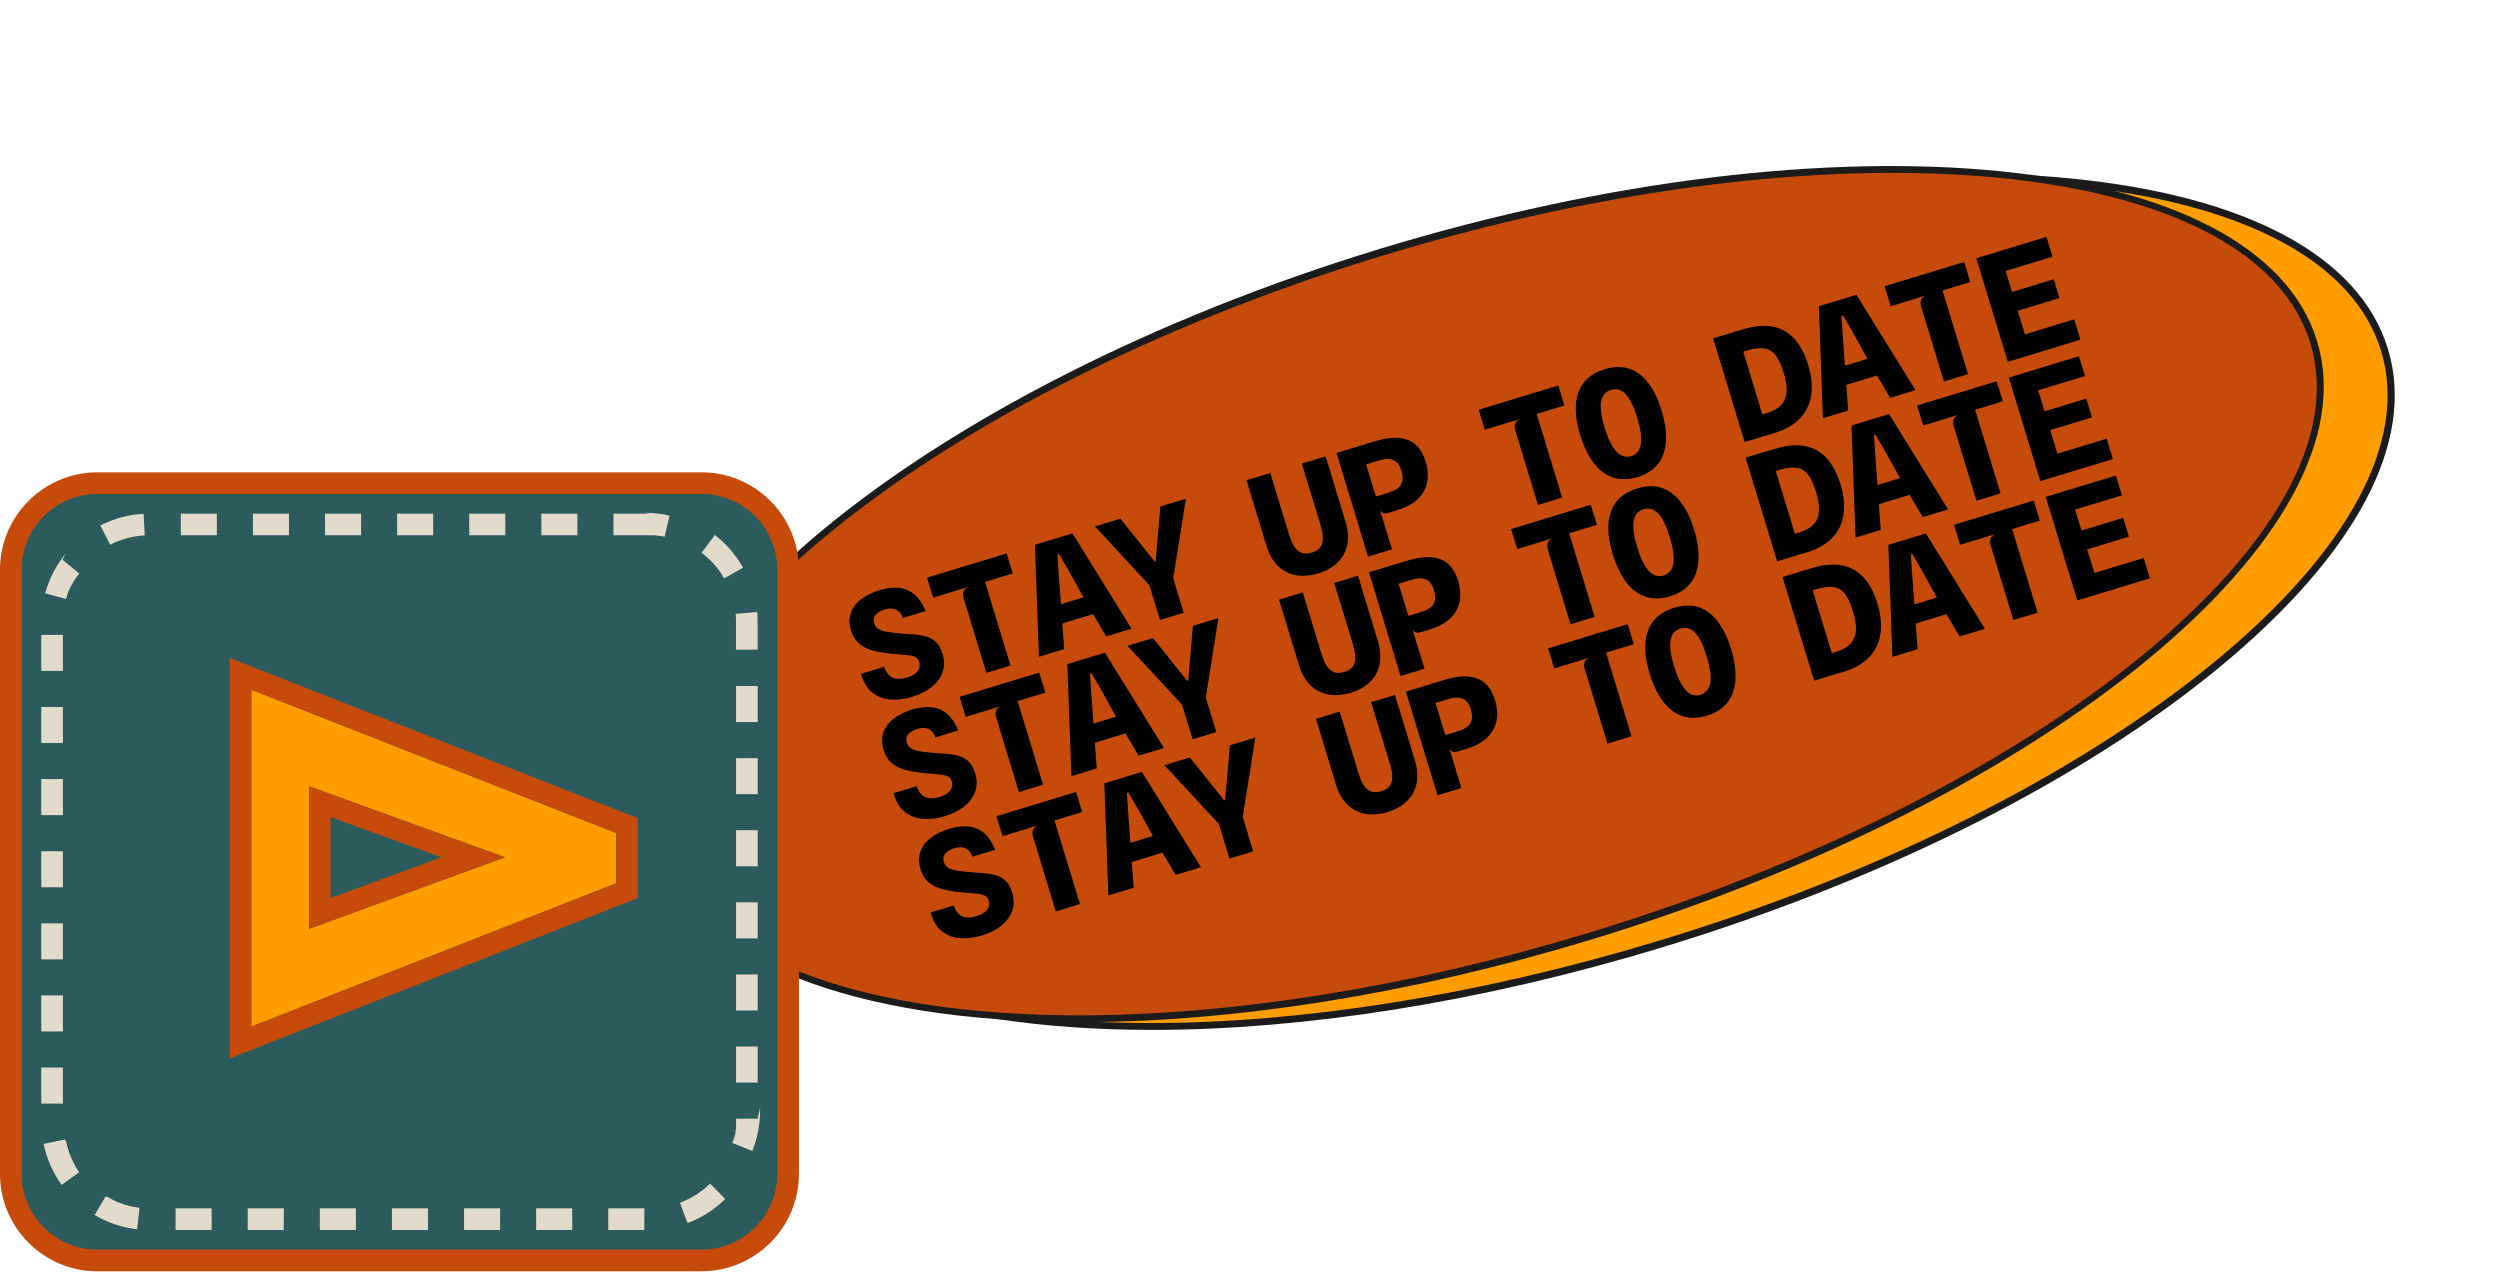
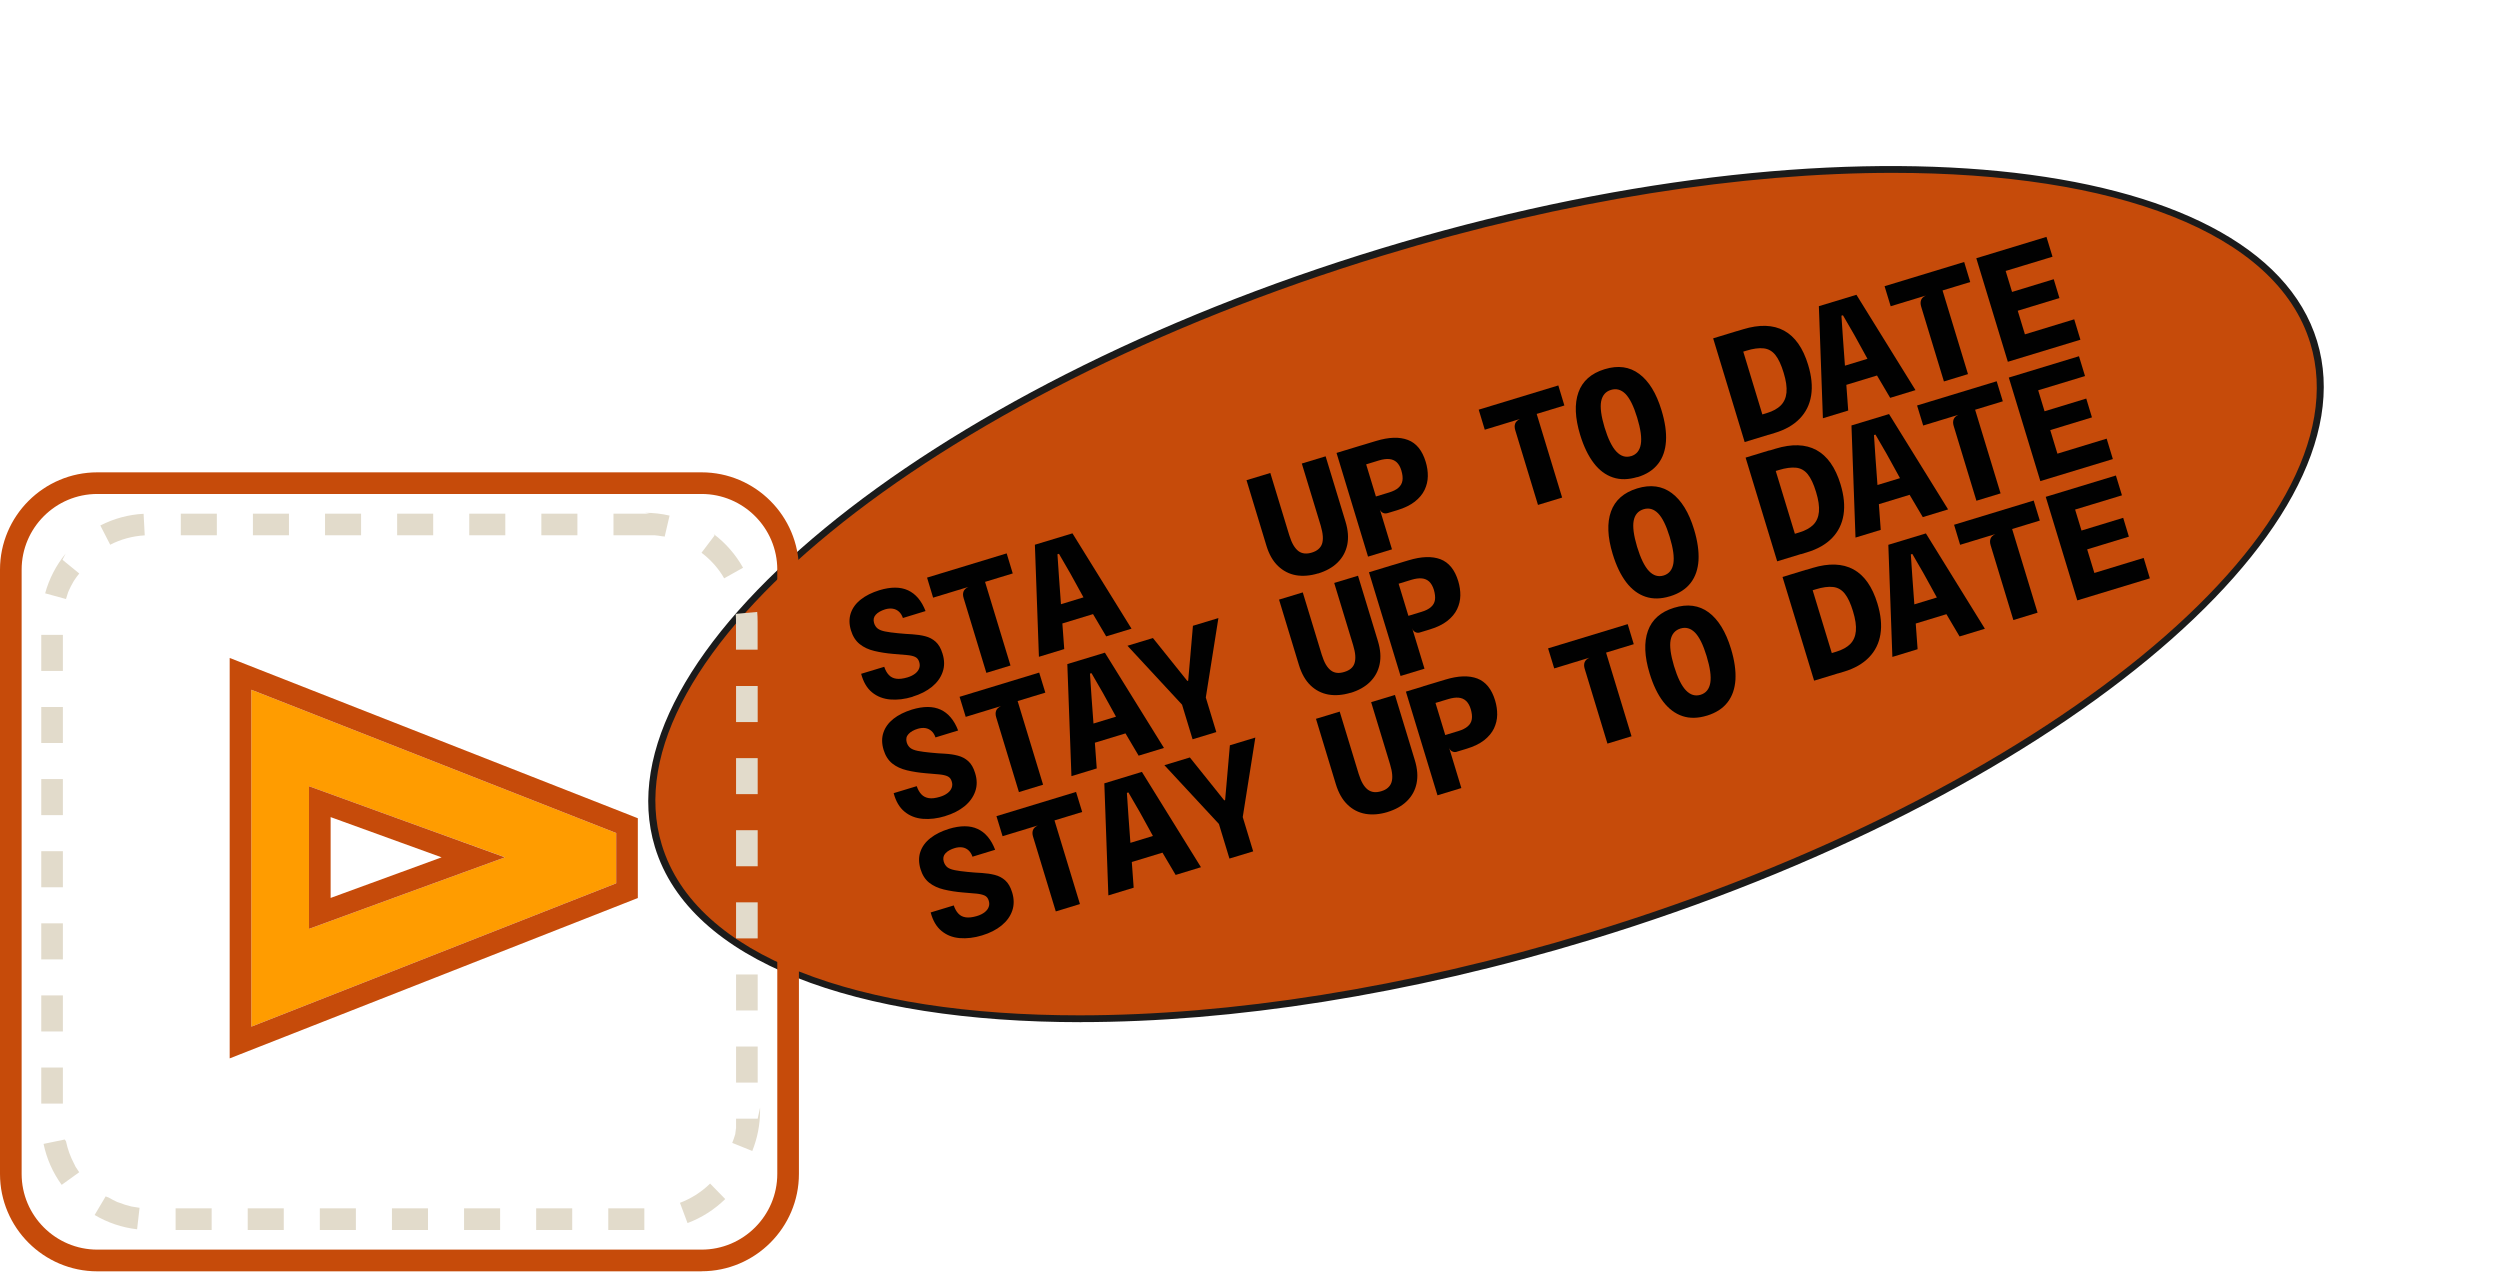
<svg xmlns="http://www.w3.org/2000/svg" width="211" height="108" viewBox="0 0 211 108" fill="none">
  <g id="Sticker">
    <g id="Group">
-       <path id="Vector" d="M140.19 79.658C178.768 67.915 206.107 45.468 201.253 29.522C196.399 13.575 161.19 10.168 122.612 21.911C84.034 33.654 56.695 56.1 61.549 72.047C66.403 87.993 101.611 91.401 140.19 79.658Z" fill="#FF9C00" />
-       <path id="Vector_2" d="M97.225 86.924C78.157 86.924 64.195 81.799 61.255 72.14C56.362 56.06 83.848 33.401 122.526 21.631C141.222 15.94 159.718 13.603 174.611 15.045C189.596 16.494 199.163 21.612 201.543 29.451C203.929 37.29 198.835 46.864 187.198 56.419C175.634 65.914 158.97 74.27 140.273 79.961C124.826 84.659 109.897 86.924 97.219 86.924H97.225ZM165.616 15.24C152.634 15.24 137.741 17.638 122.702 22.215C84.347 33.888 57.038 56.206 61.834 71.964C64.694 81.373 78.364 86.345 97.073 86.345C109.708 86.345 124.631 84.075 140.096 79.371C158.72 73.704 175.311 65.384 186.814 55.939C198.25 46.554 203.271 37.205 200.965 29.622C198.658 22.038 189.279 17.072 174.557 15.648C171.702 15.374 168.714 15.234 165.622 15.234L165.616 15.24Z" fill="#1B1B1B" />
-     </g>
+       </g>
    <g id="Group_2">
      <path id="Vector_3" d="M134.217 79.01C172.795 67.267 200.134 44.82 195.28 28.874C190.426 12.927 155.217 9.52 116.639 21.263C78.061 33.006 50.722 55.453 55.576 71.399C60.43 87.345 95.639 90.753 134.217 79.01Z" fill="#C64B0A" />
      <path id="Vector_4" d="M91.245 86.272C72.177 86.272 58.215 81.148 55.275 71.489C50.382 55.409 77.867 32.75 116.545 20.979C155.223 9.209 190.669 12.714 195.562 28.794C200.456 44.874 172.97 67.533 134.292 79.304C118.846 84.002 103.916 86.266 91.239 86.266L91.245 86.272ZM159.751 14.589C147.116 14.589 132.193 16.859 116.728 21.564C78.372 33.237 51.063 55.555 55.859 71.312C58.72 80.722 72.389 85.694 91.099 85.694C103.734 85.694 118.657 83.424 134.122 78.719C172.477 67.046 199.786 44.728 194.99 28.971C192.13 19.561 178.46 14.589 159.751 14.589Z" fill="#1B1B1B" />
    </g>
    <g id="Group_3">
      <path id="Vector_5" d="M77.039 58.805C76.363 59.012 75.73 59.085 75.14 59.036C74.549 58.987 74.032 58.787 73.6 58.434C73.168 58.081 72.864 57.557 72.681 56.869L74.629 56.279C74.726 56.565 74.854 56.796 75.018 56.967C75.183 57.143 75.389 57.247 75.645 57.283C75.901 57.32 76.211 57.283 76.582 57.174C76.85 57.095 77.069 56.985 77.24 56.851C77.41 56.717 77.52 56.571 77.581 56.401C77.641 56.236 77.641 56.06 77.581 55.871C77.52 55.664 77.404 55.524 77.24 55.445C77.075 55.366 76.838 55.311 76.54 55.287C76.235 55.263 75.858 55.226 75.395 55.19C74.811 55.141 74.276 55.056 73.795 54.94C73.308 54.825 72.9 54.636 72.559 54.362C72.225 54.094 71.975 53.711 71.823 53.212C71.659 52.682 71.659 52.195 71.805 51.751C71.957 51.307 72.237 50.923 72.657 50.595C73.071 50.266 73.594 50.01 74.215 49.816C75.183 49.523 75.992 49.523 76.637 49.822C77.282 50.12 77.781 50.704 78.116 51.574L76.205 52.159C76.126 51.927 76.01 51.745 75.864 51.617C75.718 51.489 75.548 51.404 75.347 51.374C75.152 51.343 74.939 51.361 74.708 51.428C74.361 51.538 74.093 51.684 73.917 51.879C73.74 52.074 73.691 52.305 73.77 52.579C73.831 52.786 73.941 52.944 74.081 53.053C74.227 53.163 74.434 53.242 74.708 53.297C74.982 53.352 75.341 53.4 75.785 53.443C76.205 53.486 76.607 53.516 77.002 53.534C77.398 53.559 77.757 53.613 78.092 53.699C78.426 53.784 78.719 53.936 78.968 54.161C79.218 54.386 79.412 54.715 79.546 55.159C79.723 55.719 79.729 56.243 79.558 56.717C79.394 57.198 79.09 57.612 78.652 57.971C78.213 58.324 77.672 58.604 77.02 58.799L77.039 58.805Z" fill="#010101" />
      <path id="Vector_6" d="M83.247 56.784L81.33 50.479C81.263 50.26 81.263 50.077 81.324 49.919C81.385 49.761 81.525 49.633 81.731 49.536L78.755 50.443L78.244 48.751L84.963 46.706L85.475 48.398L83.138 49.11L85.286 56.17L83.247 56.79V56.784Z" fill="#010101" />
      <path id="Vector_7" d="M87.685 55.433L87.344 45.975L90.515 45.014L95.499 53.06L93.363 53.711L91.817 51.094L93.193 51.544L89.06 52.804L88.665 51.264L92.298 50.157L91.805 51.069L90.338 48.404L89.377 46.742L89.249 46.779L89.377 48.69L89.821 54.782L87.685 55.433Z" fill="#010101" />
-       <path id="Vector_8" d="M97.171 49.566L92.412 44.429L94.561 43.778L96.368 46.03L97.464 47.4L97.537 47.375L97.689 45.628L97.938 42.743L100.087 42.092L98.991 49.006L97.178 49.56L97.171 49.566ZM97.902 52.323L96.721 48.44L98.724 47.832L99.904 51.715L97.902 52.323Z" fill="#010101" />
      <path id="Vector_9" d="M111.243 48.397C110.579 48.598 109.958 48.647 109.38 48.549C108.802 48.446 108.297 48.184 107.865 47.77C107.433 47.356 107.104 46.784 106.885 46.054L105.205 40.528L107.214 39.919L108.814 45.172C108.918 45.506 109.033 45.786 109.161 46.005C109.289 46.224 109.435 46.395 109.587 46.511C109.739 46.626 109.916 46.693 110.104 46.711C110.293 46.73 110.5 46.705 110.719 46.638C110.938 46.571 111.121 46.48 111.261 46.358C111.407 46.237 111.51 46.09 111.577 45.908C111.638 45.725 111.663 45.506 111.644 45.251C111.626 44.995 111.565 44.697 111.468 44.362L109.873 39.122L111.882 38.513L113.561 44.027C113.781 44.745 113.829 45.397 113.708 45.981C113.586 46.565 113.312 47.064 112.892 47.478C112.472 47.892 111.924 48.196 111.249 48.403L111.243 48.397Z" fill="#010101" />
      <path id="Vector_10" d="M115.462 46.979L112.803 38.227L114.823 37.612L117.483 46.364L115.462 46.979ZM117.094 43.309C116.954 43.352 116.82 43.34 116.698 43.273C116.57 43.206 116.485 43.096 116.442 42.944L115.791 42.378L116.126 41.903L117.227 41.569C117.574 41.465 117.842 41.331 118.025 41.167C118.213 41.003 118.329 40.802 118.366 40.564C118.408 40.327 118.372 40.041 118.274 39.706C118.183 39.408 118.055 39.177 117.885 39.018C117.714 38.86 117.507 38.769 117.258 38.745C117.008 38.72 116.716 38.763 116.388 38.86L115.274 39.201L114.245 37.789C114.367 37.752 114.513 37.71 114.683 37.655C114.854 37.6 115.024 37.552 115.213 37.497C115.395 37.442 115.566 37.387 115.73 37.339C115.895 37.29 116.028 37.247 116.138 37.217C117.221 36.888 118.116 36.858 118.828 37.132C119.54 37.4 120.039 38.02 120.331 38.982C120.453 39.39 120.514 39.791 120.508 40.193C120.502 40.595 120.411 40.978 120.234 41.349C120.058 41.715 119.784 42.043 119.406 42.342C119.029 42.634 118.536 42.877 117.927 43.06L117.106 43.309H117.094Z" fill="#010101" />
      <path id="Vector_11" d="M129.806 42.616L127.888 36.31C127.822 36.091 127.821 35.909 127.882 35.744C127.943 35.586 128.083 35.458 128.29 35.361L125.314 36.268L124.803 34.576L131.522 32.531L132.033 34.223L129.696 34.935L131.844 41.995L129.806 42.616Z" fill="#010101" />
      <path id="Vector_12" d="M138.198 40.26C137.438 40.491 136.75 40.504 136.135 40.297C135.514 40.09 134.973 39.688 134.51 39.079C134.047 38.471 133.664 37.679 133.366 36.706C132.928 35.269 132.879 34.07 133.22 33.115C133.561 32.159 134.297 31.508 135.429 31.161C136.561 30.814 137.535 30.948 138.35 31.557C139.166 32.165 139.793 33.182 140.231 34.624C140.529 35.604 140.657 36.474 140.608 37.235C140.56 37.996 140.341 38.635 139.939 39.152C139.537 39.67 138.959 40.041 138.204 40.272L138.198 40.26ZM137.663 38.501C138.119 38.361 138.393 38.026 138.484 37.497C138.576 36.967 138.472 36.213 138.174 35.239C137.882 34.277 137.553 33.62 137.194 33.249C136.829 32.884 136.421 32.768 135.965 32.908C135.514 33.042 135.24 33.364 135.137 33.87C135.04 34.375 135.137 35.111 135.423 36.067C135.721 37.047 136.056 37.728 136.427 38.118C136.798 38.507 137.212 38.635 137.663 38.495V38.501Z" fill="#010101" />
      <path id="Vector_13" d="M147.25 37.309L144.59 28.556L146.604 27.942L149.264 36.694L147.25 37.309ZM149.264 36.694L148.187 35.148L149.124 34.862C149.629 34.71 150.025 34.491 150.299 34.217C150.573 33.937 150.737 33.578 150.78 33.127C150.822 32.677 150.743 32.117 150.536 31.448C150.335 30.784 150.104 30.291 149.842 29.962C149.581 29.634 149.252 29.445 148.856 29.402C148.461 29.354 147.968 29.421 147.377 29.603L146.537 29.859L146.604 27.948L147.122 27.79C148.503 27.37 149.654 27.406 150.573 27.905C151.492 28.404 152.173 29.366 152.605 30.79C152.898 31.752 152.983 32.61 152.861 33.377C152.739 34.144 152.417 34.795 151.899 35.331C151.382 35.866 150.676 36.274 149.781 36.542L149.27 36.7L149.264 36.694Z" fill="#010101" />
      <path id="Vector_14" d="M153.853 35.3L153.512 25.842L156.683 24.88L161.667 32.926L159.531 33.578L157.985 30.954L159.361 31.405L155.228 32.665L154.832 31.131L158.466 30.023L157.973 30.936L156.506 28.27L155.545 26.609L155.417 26.645L155.545 28.556L155.989 34.649L153.853 35.3Z" fill="#010101" />
      <path id="Vector_15" d="M164.066 32.19L162.148 25.884C162.082 25.665 162.081 25.483 162.142 25.318C162.203 25.16 162.343 25.032 162.55 24.941L159.574 25.848L159.057 24.156L165.776 22.111L166.287 23.803L163.95 24.515L166.098 31.575L164.06 32.196L164.066 32.19Z" fill="#010101" />
      <path id="Vector_16" d="M169.465 30.547L166.799 21.795L172.721 19.993L173.232 21.667L168.643 23.061L169.142 22.422L169.933 25.02L169.185 24.832L173.335 23.566L173.816 25.154L169.745 26.396L170.183 25.854L171.041 28.672L170.274 28.41L175.064 26.95L175.587 28.672L169.459 30.535L169.465 30.547Z" fill="#010101" />
    </g>
    <g id="Group_4">
      <path id="Vector_17" d="M79.784 68.878C79.108 69.085 78.475 69.158 77.885 69.109C77.288 69.06 76.777 68.859 76.345 68.506C75.913 68.153 75.608 67.63 75.426 66.942L77.373 66.352C77.471 66.638 77.599 66.869 77.763 67.04C77.927 67.216 78.134 67.32 78.39 67.362C78.645 67.405 78.962 67.362 79.327 67.253C79.595 67.174 79.814 67.064 79.984 66.93C80.155 66.796 80.264 66.65 80.325 66.48C80.386 66.315 80.386 66.139 80.325 65.95C80.264 65.743 80.149 65.603 79.984 65.524C79.82 65.445 79.583 65.39 79.284 65.36C78.98 65.335 78.603 65.299 78.14 65.262C77.556 65.214 77.026 65.129 76.54 65.013C76.059 64.897 75.645 64.709 75.31 64.441C74.975 64.173 74.726 63.789 74.574 63.284C74.415 62.755 74.409 62.268 74.562 61.824C74.714 61.379 74.994 60.996 75.408 60.667C75.821 60.339 76.345 60.083 76.966 59.888C77.933 59.596 78.743 59.596 79.388 59.894C80.039 60.193 80.532 60.783 80.867 61.653L78.956 62.238C78.877 62.006 78.761 61.824 78.615 61.696C78.469 61.568 78.299 61.483 78.104 61.452C77.909 61.422 77.696 61.44 77.465 61.507C77.118 61.611 76.85 61.763 76.674 61.958C76.497 62.146 76.448 62.384 76.527 62.657C76.588 62.864 76.698 63.023 76.838 63.132C76.978 63.242 77.191 63.321 77.465 63.376C77.739 63.431 78.098 63.479 78.536 63.522C78.95 63.564 79.358 63.595 79.753 63.613C80.149 63.637 80.508 63.686 80.843 63.777C81.177 63.863 81.469 64.015 81.719 64.24C81.969 64.465 82.163 64.794 82.297 65.238C82.474 65.798 82.48 66.315 82.309 66.796C82.139 67.277 81.841 67.691 81.403 68.05C80.964 68.403 80.423 68.683 79.771 68.878H79.784Z" fill="#010101" />
      <path id="Vector_18" d="M85.997 66.851L84.08 60.546C84.013 60.327 84.013 60.144 84.074 59.98C84.135 59.821 84.275 59.694 84.482 59.596L81.506 60.503L80.988 58.811L87.707 56.766L88.225 58.458L85.888 59.17L88.036 66.23L85.997 66.851Z" fill="#010101" />
      <path id="Vector_19" d="M90.429 65.506L90.082 56.048L93.253 55.086L98.238 63.126L96.101 63.778L94.555 61.16L95.931 61.611L91.798 62.871L91.403 61.337L95.036 60.229L94.549 61.142L93.082 58.477L92.121 56.815L91.993 56.851L92.121 58.763L92.565 64.855L90.429 65.506Z" fill="#010101" />
      <path id="Vector_20" d="M99.918 59.639L95.158 54.502L97.307 53.851L99.114 56.103L100.21 57.472L100.283 57.448L100.435 55.701L100.684 52.816L102.833 52.165L101.737 59.079L99.924 59.633L99.918 59.639ZM100.654 62.396L99.473 58.513L101.476 57.904L102.656 61.787L100.654 62.396Z" fill="#010101" />
      <path id="Vector_21" d="M113.989 58.47C113.325 58.671 112.705 58.72 112.126 58.622C111.548 58.519 111.043 58.263 110.611 57.849C110.179 57.436 109.856 56.864 109.631 56.133L107.951 50.607L109.954 49.998L111.554 55.251C111.658 55.585 111.773 55.865 111.901 56.084C112.029 56.303 112.175 56.468 112.333 56.59C112.491 56.705 112.662 56.772 112.851 56.79C113.039 56.809 113.246 56.778 113.465 56.711C113.684 56.644 113.867 56.553 114.007 56.437C114.153 56.316 114.257 56.17 114.317 55.987C114.378 55.804 114.403 55.585 114.384 55.33C114.366 55.074 114.305 54.776 114.202 54.441L112.607 49.201L114.616 48.592L116.295 54.106C116.514 54.825 116.563 55.476 116.441 56.06C116.32 56.644 116.046 57.143 115.626 57.557C115.206 57.971 114.658 58.276 113.983 58.482L113.989 58.47Z" fill="#010101" />
      <path id="Vector_22" d="M118.207 57.052L115.541 48.3L117.562 47.685L120.227 56.437L118.207 57.052ZM119.838 53.382C119.698 53.425 119.564 53.413 119.442 53.346C119.314 53.279 119.229 53.169 119.187 53.017L118.535 52.451L118.87 51.976L119.972 51.641C120.319 51.538 120.58 51.404 120.769 51.24C120.958 51.075 121.073 50.874 121.11 50.637C121.146 50.4 121.116 50.114 121.019 49.779C120.927 49.481 120.793 49.249 120.629 49.091C120.459 48.933 120.252 48.842 120.002 48.817C119.753 48.793 119.461 48.836 119.132 48.933L118.018 49.274L116.99 47.862C117.111 47.825 117.257 47.783 117.428 47.728C117.598 47.673 117.769 47.624 117.957 47.57C118.14 47.515 118.31 47.46 118.475 47.411C118.639 47.363 118.773 47.32 118.882 47.29C119.966 46.961 120.86 46.931 121.572 47.198C122.285 47.472 122.784 48.087 123.076 49.049C123.197 49.45 123.258 49.858 123.252 50.26C123.246 50.661 123.155 51.045 122.978 51.416C122.802 51.781 122.528 52.11 122.151 52.408C121.773 52.7 121.28 52.944 120.672 53.126L119.85 53.376L119.838 53.382Z" fill="#010101" />
-       <path id="Vector_23" d="M132.55 52.688L130.633 46.383C130.566 46.164 130.566 45.975 130.627 45.817C130.688 45.659 130.828 45.531 131.035 45.434L128.058 46.34L127.541 44.648L134.26 42.603L134.778 44.295L132.44 45.008L134.589 52.068L132.55 52.688Z" fill="#010101" />
      <path id="Vector_24" d="M140.944 50.327C140.184 50.558 139.496 50.57 138.881 50.363C138.26 50.156 137.719 49.748 137.256 49.146C136.794 48.537 136.41 47.746 136.112 46.766C135.674 45.33 135.625 44.131 135.966 43.175C136.307 42.22 137.043 41.569 138.175 41.222C139.307 40.875 140.281 41.009 141.097 41.617C141.912 42.226 142.539 43.242 142.977 44.679C143.275 45.659 143.397 46.529 143.355 47.29C143.306 48.05 143.087 48.69 142.685 49.207C142.283 49.724 141.705 50.095 140.95 50.327H140.944ZM140.409 48.574C140.865 48.434 141.139 48.099 141.23 47.57C141.322 47.04 141.218 46.285 140.92 45.306C140.628 44.344 140.299 43.687 139.94 43.322C139.575 42.956 139.167 42.841 138.711 42.981C138.26 43.121 137.98 43.443 137.883 43.948C137.786 44.453 137.883 45.184 138.169 46.145C138.467 47.125 138.802 47.807 139.173 48.197C139.545 48.586 139.958 48.708 140.409 48.574Z" fill="#010101" />
      <path id="Vector_25" d="M149.994 47.375L147.328 38.623L149.343 38.009L152.008 46.761L149.994 47.375ZM152.008 46.767L150.931 45.221L151.868 44.935C152.374 44.783 152.769 44.564 153.043 44.29C153.317 44.01 153.475 43.651 153.518 43.2C153.56 42.75 153.481 42.19 153.274 41.52C153.074 40.857 152.842 40.364 152.581 40.035C152.319 39.707 151.99 39.518 151.595 39.475C151.199 39.433 150.706 39.494 150.116 39.676L149.27 39.932L149.337 38.027L149.854 37.869C151.235 37.449 152.386 37.485 153.305 37.984C154.224 38.483 154.905 39.445 155.338 40.863C155.63 41.825 155.715 42.683 155.593 43.45C155.471 44.217 155.149 44.868 154.632 45.404C154.114 45.939 153.408 46.347 152.514 46.615L152.002 46.773L152.008 46.767Z" fill="#010101" />
      <path id="Vector_26" d="M156.604 45.366L156.264 35.908L159.435 34.947L164.419 42.993L162.283 43.644L160.737 41.027L162.106 41.477L157.974 42.737L157.578 41.203L161.212 40.096L160.719 41.009L159.252 38.343L158.29 36.681L158.163 36.718L158.29 38.629L158.735 44.721L156.598 45.373L156.604 45.366Z" fill="#010101" />
      <path id="Vector_27" d="M166.81 42.263L164.893 35.957C164.826 35.738 164.826 35.556 164.886 35.391C164.947 35.227 165.087 35.105 165.294 35.008L162.318 35.915L161.801 34.223L168.52 32.178L169.037 33.87L166.7 34.582L168.849 41.642L166.81 42.263Z" fill="#010101" />
      <path id="Vector_28" d="M172.209 40.619L169.543 31.867L175.465 30.066L175.976 31.74L171.387 33.133L171.886 32.494L172.677 35.093L171.929 34.904L176.08 33.639L176.56 35.227L172.489 36.469L172.927 35.927L173.785 38.745L173.012 38.483L177.802 37.023L178.325 38.745L172.197 40.607L172.209 40.619Z" fill="#010101" />
    </g>
    <g id="Group_5">
      <path id="Vector_29" d="M82.901 78.945C82.225 79.152 81.592 79.225 81.002 79.176C80.405 79.128 79.894 78.927 79.468 78.574C79.036 78.221 78.732 77.703 78.549 77.01L80.497 76.419C80.594 76.705 80.722 76.937 80.886 77.107C81.05 77.284 81.257 77.387 81.513 77.423C81.769 77.46 82.085 77.423 82.45 77.314C82.718 77.235 82.937 77.125 83.108 76.991C83.278 76.857 83.388 76.711 83.448 76.541C83.509 76.371 83.509 76.2 83.448 76.011C83.388 75.805 83.272 75.665 83.108 75.585C82.937 75.506 82.706 75.451 82.408 75.421C82.103 75.397 81.726 75.36 81.264 75.324C80.679 75.275 80.15 75.19 79.663 75.074C79.176 74.959 78.768 74.77 78.427 74.502C78.087 74.234 77.843 73.851 77.691 73.352C77.533 72.822 77.527 72.335 77.679 71.891C77.831 71.447 78.111 71.063 78.531 70.735C78.945 70.406 79.468 70.15 80.089 69.956C81.057 69.663 81.866 69.663 82.511 69.962C83.162 70.26 83.655 70.85 83.99 71.721L82.079 72.305C82 72.074 81.884 71.897 81.738 71.763C81.592 71.635 81.422 71.55 81.227 71.52C81.032 71.489 80.819 71.508 80.588 71.575C80.241 71.678 79.973 71.83 79.797 72.019C79.62 72.214 79.572 72.445 79.651 72.719C79.712 72.926 79.821 73.09 79.961 73.2C80.101 73.309 80.314 73.388 80.588 73.443C80.862 73.498 81.221 73.546 81.659 73.589C82.079 73.632 82.481 73.662 82.876 73.68C83.272 73.705 83.631 73.76 83.966 73.845C84.301 73.93 84.593 74.082 84.842 74.307C85.092 74.532 85.287 74.861 85.421 75.305C85.597 75.865 85.597 76.389 85.433 76.864C85.268 77.344 84.964 77.758 84.526 78.117C84.088 78.47 83.546 78.75 82.895 78.945H82.901Z" fill="#010101" />
      <path id="Vector_30" d="M89.109 76.924L87.191 70.619C87.124 70.4 87.124 70.217 87.185 70.053C87.246 69.895 87.386 69.767 87.593 69.669L84.617 70.576L84.1 68.884L90.819 66.839L91.336 68.531L88.999 69.243L91.147 76.303L89.109 76.924Z" fill="#010101" />
      <path id="Vector_31" d="M93.546 75.573L93.205 66.115L96.376 65.147L101.361 73.193L99.224 73.844L97.678 71.227L99.054 71.677L94.921 72.937L94.526 71.404L98.159 70.296L97.666 71.209L96.2 68.543L95.238 66.882L95.11 66.918L95.238 68.829L95.682 74.921L93.546 75.573Z" fill="#010101" />
      <path id="Vector_32" d="M103.035 69.712L98.275 64.582L100.424 63.93L102.231 66.182L103.327 67.552L103.4 67.527L103.552 65.787L103.802 62.902L105.95 62.251L104.855 69.164L103.041 69.718L103.035 69.712ZM103.765 72.463L102.584 68.58L104.587 67.972L105.768 71.855L103.765 72.463Z" fill="#010101" />
      <path id="Vector_33" d="M117.106 68.537C116.442 68.738 115.822 68.787 115.244 68.689C114.665 68.586 114.16 68.33 113.728 67.91C113.296 67.497 112.973 66.924 112.748 66.194L111.068 60.668L113.071 60.059L114.671 65.312C114.775 65.646 114.891 65.926 115.018 66.145C115.146 66.365 115.292 66.529 115.45 66.651C115.609 66.766 115.779 66.833 115.968 66.852C116.156 66.87 116.363 66.845 116.582 66.778C116.802 66.712 116.984 66.62 117.124 66.499C117.264 66.377 117.374 66.231 117.435 66.048C117.501 65.865 117.52 65.646 117.501 65.391C117.483 65.135 117.422 64.837 117.319 64.502L115.724 59.262L117.733 58.653L119.413 64.167C119.632 64.886 119.68 65.537 119.559 66.121C119.437 66.705 119.163 67.204 118.743 67.612C118.323 68.026 117.775 68.33 117.1 68.537H117.106Z" fill="#010101" />
      <path id="Vector_34" d="M121.324 67.126L118.658 58.373L120.679 57.759L123.338 66.511L121.318 67.126H121.324ZM122.955 63.449C122.815 63.492 122.681 63.48 122.553 63.413C122.426 63.346 122.34 63.236 122.298 63.084L121.647 62.518L121.981 62.037L123.083 61.703C123.43 61.599 123.692 61.465 123.88 61.301C124.069 61.137 124.184 60.942 124.221 60.698C124.258 60.461 124.227 60.175 124.13 59.846C124.038 59.542 123.905 59.317 123.74 59.159C123.57 59 123.363 58.909 123.113 58.885C122.864 58.86 122.572 58.903 122.243 59L121.129 59.335L120.101 57.929C120.222 57.893 120.368 57.85 120.539 57.795C120.709 57.747 120.88 57.692 121.068 57.637C121.257 57.582 121.421 57.528 121.586 57.479C121.75 57.43 121.884 57.388 121.993 57.357C123.077 57.028 123.971 56.998 124.684 57.266C125.396 57.54 125.895 58.154 126.187 59.116C126.309 59.524 126.369 59.925 126.363 60.327C126.357 60.729 126.266 61.112 126.089 61.484C125.913 61.849 125.639 62.177 125.262 62.476C124.884 62.768 124.391 63.011 123.783 63.194L122.961 63.443L122.955 63.449Z" fill="#010101" />
      <path id="Vector_35" d="M135.667 62.755L133.75 56.45C133.683 56.231 133.683 56.048 133.744 55.89C133.805 55.732 133.945 55.604 134.152 55.507L131.176 56.414L130.658 54.722L137.377 52.677L137.889 54.369L135.552 55.081L137.7 62.141L135.661 62.762L135.667 62.755Z" fill="#010101" />
      <path id="Vector_36" d="M144.062 60.4C143.301 60.632 142.613 60.644 141.998 60.437C141.378 60.23 140.836 59.822 140.373 59.219C139.911 58.617 139.527 57.82 139.229 56.84C138.791 55.403 138.742 54.205 139.083 53.249C139.424 52.293 140.16 51.642 141.292 51.295C142.424 50.948 143.398 51.082 144.214 51.685C145.029 52.293 145.656 53.316 146.094 54.752C146.393 55.732 146.514 56.602 146.472 57.363C146.423 58.124 146.204 58.763 145.802 59.28C145.401 59.798 144.822 60.169 144.068 60.4H144.062ZM143.526 58.641C143.982 58.501 144.256 58.167 144.348 57.637C144.439 57.108 144.335 56.353 144.037 55.373C143.745 54.411 143.416 53.754 143.057 53.389C142.698 53.024 142.284 52.908 141.828 53.048C141.378 53.188 141.098 53.511 141 54.016C140.903 54.521 141 55.251 141.286 56.213C141.584 57.193 141.919 57.874 142.29 58.264C142.662 58.654 143.076 58.775 143.526 58.641Z" fill="#010101" />
      <path id="Vector_37" d="M153.111 57.448L150.445 48.696L152.46 48.082L155.126 56.834L153.111 57.448ZM155.126 56.834L154.048 55.288L154.986 55.002C155.491 54.849 155.886 54.63 156.16 54.356C156.434 54.077 156.592 53.717 156.635 53.267C156.678 52.817 156.598 52.257 156.392 51.587C156.191 50.924 155.959 50.431 155.698 50.102C155.436 49.774 155.107 49.585 154.712 49.542C154.316 49.494 153.823 49.561 153.233 49.743L152.387 49.999L152.454 48.094L152.971 47.935C154.353 47.516 155.503 47.558 156.422 48.051C157.341 48.55 158.023 49.512 158.455 50.936C158.747 51.898 158.832 52.756 158.71 53.523C158.589 54.29 158.266 54.941 157.749 55.476C157.231 56.012 156.525 56.42 155.631 56.688L155.12 56.84L155.126 56.834Z" fill="#010101" />
      <path id="Vector_38" d="M159.716 55.44L159.375 45.982L162.546 45.02L167.524 53.066L165.388 53.717L163.842 51.1L165.218 51.55L161.085 52.81L160.69 51.277L164.323 50.169L163.83 51.082L162.363 48.416L161.402 46.755L161.274 46.791L161.402 48.702L161.846 54.794L159.71 55.446L159.716 55.44Z" fill="#010101" />
      <path id="Vector_39" d="M169.927 52.33L168.01 46.024C167.943 45.805 167.943 45.616 168.003 45.458C168.064 45.3 168.198 45.172 168.411 45.075L165.435 45.982L164.924 44.29L171.643 42.245L172.16 43.937L169.823 44.649L171.972 51.709L169.933 52.33H169.927Z" fill="#010101" />
      <path id="Vector_40" d="M175.326 50.686L172.66 41.934L178.582 40.133L179.093 41.806L174.504 43.2L175.003 42.561L175.795 45.16L175.046 44.971L179.197 43.705L179.678 45.294L175.606 46.535L176.044 45.994L176.902 48.812L176.135 48.55L180.925 47.089L181.449 48.812L175.32 50.674L175.326 50.686Z" fill="#010101" />
    </g>
    <g id="Group_6">
-       <path id="Vector_41" d="M59.218 40.778H8.216C4.182 40.778 0.912 44.048 0.912 48.081V99.084C0.912 103.117 4.182 106.387 8.216 106.387H59.218C63.252 106.387 66.522 103.117 66.522 99.084V48.081C66.522 44.048 63.252 40.778 59.218 40.778Z" fill="#2C5B5E" />
      <path id="Vector_42" d="M59.213 107.3H8.216C3.688 107.3 0 103.612 0 99.084V48.081C0 43.553 3.688 39.865 8.216 39.865H59.213C63.741 39.865 67.429 43.553 67.429 48.081V99.078C67.429 103.606 63.741 107.294 59.213 107.294V107.3ZM8.216 41.691C4.692 41.691 1.826 44.557 1.826 48.081V99.078C1.826 102.602 4.692 105.468 8.216 105.468H59.213C62.737 105.468 65.603 102.602 65.603 99.078V48.081C65.603 44.557 62.737 41.691 59.213 41.691H8.216Z" fill="#C64B0A" />
    </g>
    <path id="Vector_43" d="M54.82 43.352H51.777V45.178H54.82V43.352ZM48.733 43.352H45.69V45.178H48.733V43.352ZM42.647 43.352H39.604V45.178H42.647V43.352ZM36.561 43.352H33.518V45.178H36.561V43.352ZM30.475 43.352H27.432V45.178H30.475V43.352ZM24.389 43.352H21.346V45.178H24.389V43.352ZM18.302 43.352H15.259V45.178H18.302V43.352ZM12.119 43.364C10.841 43.431 9.611 43.766 8.467 44.35L9.301 45.975C10.183 45.519 11.175 45.245 12.216 45.184L12.119 43.358V43.364ZM5.54 46.724C4.73 47.722 4.146 48.848 3.811 50.077L5.57 50.558C5.613 50.406 5.655 50.26 5.71 50.108C5.71 50.095 5.722 50.077 5.728 50.065C5.728 50.065 5.728 50.065 5.728 50.059C5.728 50.059 5.728 50.047 5.734 50.041C5.734 50.041 5.734 50.035 5.734 50.028C5.734 50.022 5.734 50.016 5.74 50.01C5.74 49.998 5.747 49.992 5.753 49.98C5.753 49.98 5.765 49.949 5.771 49.937C5.777 49.925 5.783 49.907 5.789 49.888C5.911 49.615 6.045 49.347 6.197 49.091C6.197 49.091 6.215 49.061 6.227 49.042C6.227 49.042 6.239 49.024 6.246 49.018C6.246 49.018 6.246 49.012 6.252 49.006C6.252 49.006 6.252 49 6.258 48.994C6.264 48.982 6.27 48.975 6.276 48.963C6.404 48.769 6.544 48.586 6.69 48.403L5.272 47.247L5.54 46.724ZM5.308 53.583H3.482V56.626H5.308V53.583ZM5.308 59.669H3.482V62.712H5.308V59.669ZM5.308 65.755H3.482V68.798H5.308V65.755ZM5.308 71.841H3.482V74.885H5.308V71.841ZM5.308 77.928H3.482V80.971H5.308V77.928ZM5.308 84.014H3.482V87.057H5.308V84.014ZM5.308 90.1H3.482V93.143H5.308V90.1ZM5.467 96.174L3.677 96.545C3.939 97.793 4.45 98.962 5.205 100.002L6.684 98.937C6.586 98.803 6.495 98.663 6.41 98.523C6.41 98.523 6.398 98.499 6.386 98.487C6.386 98.487 6.367 98.45 6.355 98.432C6.355 98.432 6.337 98.402 6.331 98.383C6.331 98.383 6.331 98.377 6.331 98.371C6.331 98.371 6.313 98.341 6.306 98.329C6.306 98.329 6.306 98.323 6.306 98.317C6.306 98.317 6.294 98.292 6.282 98.28C6.282 98.28 6.264 98.243 6.252 98.219C5.941 97.629 5.71 96.996 5.57 96.326L5.467 96.174ZM8.917 100.976L7.986 102.546C9.094 103.198 10.299 103.605 11.571 103.752L11.778 101.938C11.583 101.913 11.395 101.883 11.206 101.847C11.206 101.847 11.157 101.834 11.133 101.834C11.133 101.834 11.121 101.834 11.114 101.834C10.731 101.743 10.354 101.627 9.995 101.481C9.995 101.481 9.989 101.481 9.983 101.481C9.983 101.481 9.946 101.469 9.934 101.463H9.928C9.916 101.457 9.897 101.451 9.885 101.445C9.885 101.445 9.873 101.439 9.861 101.433C9.623 101.323 9.398 101.207 9.173 101.074L8.917 100.976ZM17.864 101.986H14.821V103.812H17.864V101.986ZM23.95 101.986H20.907V103.812H23.95V101.986ZM30.037 101.986H26.994V103.812H30.037V101.986ZM36.123 101.986H33.08V103.812H36.123V101.986ZM42.209 101.986H39.166V103.812H42.209V101.986ZM48.295 101.986H45.252V103.812H48.295V101.986ZM54.382 101.986H51.338V103.812H54.382V101.986ZM59.92 99.905C59.92 99.905 59.889 99.935 59.877 99.948C59.165 100.629 58.319 101.165 57.388 101.518L58.027 103.228C59.22 102.778 60.291 102.096 61.21 101.201L59.932 99.893L59.92 99.905ZM63.949 94.415H62.123V94.683V94.695V94.707V94.72V94.732V94.744V94.756V94.768V94.78V94.793V94.805V94.811V94.823V94.835V94.847V94.859V94.872V94.884C62.123 94.884 62.123 94.89 62.123 94.896V94.908V94.92V94.927C62.123 94.927 62.123 94.933 62.123 94.939V94.945C62.123 94.945 62.123 94.951 62.123 94.957V94.963C62.123 94.963 62.123 94.969 62.123 94.975V94.981C62.123 94.981 62.123 94.993 62.123 94.999C62.123 94.999 62.123 95.006 62.123 95.012C62.123 95.012 62.123 95.012 62.123 95.018C62.123 95.018 62.123 95.018 62.123 95.024C62.123 95.024 62.123 95.042 62.123 95.048C62.123 95.048 62.123 95.048 62.123 95.054C62.123 95.054 62.123 95.073 62.123 95.085C62.123 95.085 62.123 95.109 62.123 95.127C62.123 95.127 62.123 95.152 62.123 95.17C62.123 95.17 62.123 95.176 62.123 95.182V95.237H62.117C62.117 95.237 62.111 95.292 62.105 95.316C62.105 95.316 62.105 95.353 62.099 95.371C62.099 95.371 62.099 95.377 62.099 95.383C62.099 95.383 62.087 95.438 62.087 95.468C62.087 95.468 62.075 95.523 62.075 95.547C62.075 95.547 62.075 95.553 62.075 95.559C62.075 95.559 62.075 95.59 62.068 95.602C62.068 95.602 62.068 95.608 62.068 95.614C62.068 95.614 62.068 95.639 62.062 95.651C62.062 95.651 62.062 95.663 62.062 95.675C62.062 95.675 62.062 95.693 62.056 95.706C62.056 95.706 62.056 95.712 62.056 95.718C61.983 95.973 61.898 96.217 61.801 96.46L63.493 97.142C63.925 96.058 64.15 94.92 64.15 93.752V93.484L63.949 94.415ZM63.949 88.329H62.123V91.372H63.949V88.329ZM63.949 82.243H62.123V85.286H63.949V82.243ZM63.949 76.157H62.123V79.2H63.949V76.157ZM63.949 70.07H62.123V73.114H63.949V70.07ZM63.949 63.984H62.123V67.027H63.949V63.984ZM63.949 57.898H62.123V60.941H63.949V57.898ZM63.913 51.647L62.093 51.812C62.093 51.873 62.105 51.933 62.105 52C62.105 52 62.105 52 62.105 52.006C62.105 52.098 62.117 52.189 62.117 52.28C62.117 52.28 62.117 52.305 62.117 52.311V52.323V52.335V52.341V52.353V52.365V52.378V52.39V52.402V52.414V52.426V52.439V54.831H63.943V52.451C63.943 52.177 63.931 51.897 63.906 51.617L63.913 51.647ZM60.309 45.196L59.208 46.651C59.865 47.15 60.437 47.752 60.894 48.44C60.894 48.44 60.912 48.47 60.924 48.489C60.924 48.489 60.924 48.495 60.93 48.501C60.93 48.501 60.936 48.513 60.942 48.513C61.003 48.61 61.064 48.708 61.119 48.811L62.714 47.916C62.087 46.803 61.259 45.847 60.236 45.074L60.309 45.196ZM54.82 43.352V45.178H54.862H54.893H54.911H54.929H54.941H54.954H54.966H54.978H54.984H54.99H54.996H55.002H55.008H55.014H55.02H55.027H55.033H55.039C55.039 45.178 55.039 45.178 55.045 45.178H55.051C55.051 45.178 55.057 45.178 55.063 45.178C55.063 45.178 55.075 45.178 55.081 45.178C55.081 45.178 55.094 45.178 55.106 45.178C55.106 45.178 55.124 45.178 55.136 45.178C55.136 45.178 55.16 45.178 55.173 45.178C55.173 45.178 55.197 45.178 55.215 45.178C55.215 45.178 55.246 45.178 55.264 45.178C55.477 45.196 55.684 45.226 55.891 45.263C55.891 45.263 55.921 45.263 55.934 45.269C55.946 45.269 55.952 45.269 55.958 45.269H55.97C55.97 45.269 55.976 45.269 55.982 45.269C55.982 45.269 56 45.269 56.013 45.275C56.013 45.275 56.013 45.275 56.019 45.275C56.019 45.275 56.074 45.287 56.098 45.293L56.512 43.516C55.836 43.358 55.136 43.279 54.436 43.279L54.82 43.352Z" fill="#E2DBCB" />
    <g id="Group_7">
      <path id="Zusammengesetzter Pfad 2" d="M52.007 70.308V74.55L21.211 86.65V58.215L52.007 70.308ZM42.616 72.353C42.574 72.353 26.08 66.358 26.08 66.358V78.397C26.08 78.397 42.586 72.359 42.616 72.359V72.353Z" fill="#FF9C00" />
      <path id="Zusammengesetzter Pfad 2_2" d="M21.211 58.215L52.007 70.308V74.55L21.211 86.65V58.215ZM26.08 78.397C26.08 78.397 42.585 72.359 42.616 72.359C42.573 72.353 26.08 66.358 26.08 66.358V78.397ZM19.385 55.537V89.328L21.88 88.348L52.676 76.248L53.833 75.792V69.06L52.676 68.604L21.88 56.511L19.385 55.531V55.537ZM27.905 75.786V68.963C29.463 69.529 31.588 70.302 33.712 71.069C35.118 71.58 36.292 72.006 37.272 72.359C36.286 72.718 35.112 73.144 33.712 73.662L27.905 75.786Z" fill="#C64B0A" />
    </g>
  </g>
</svg>